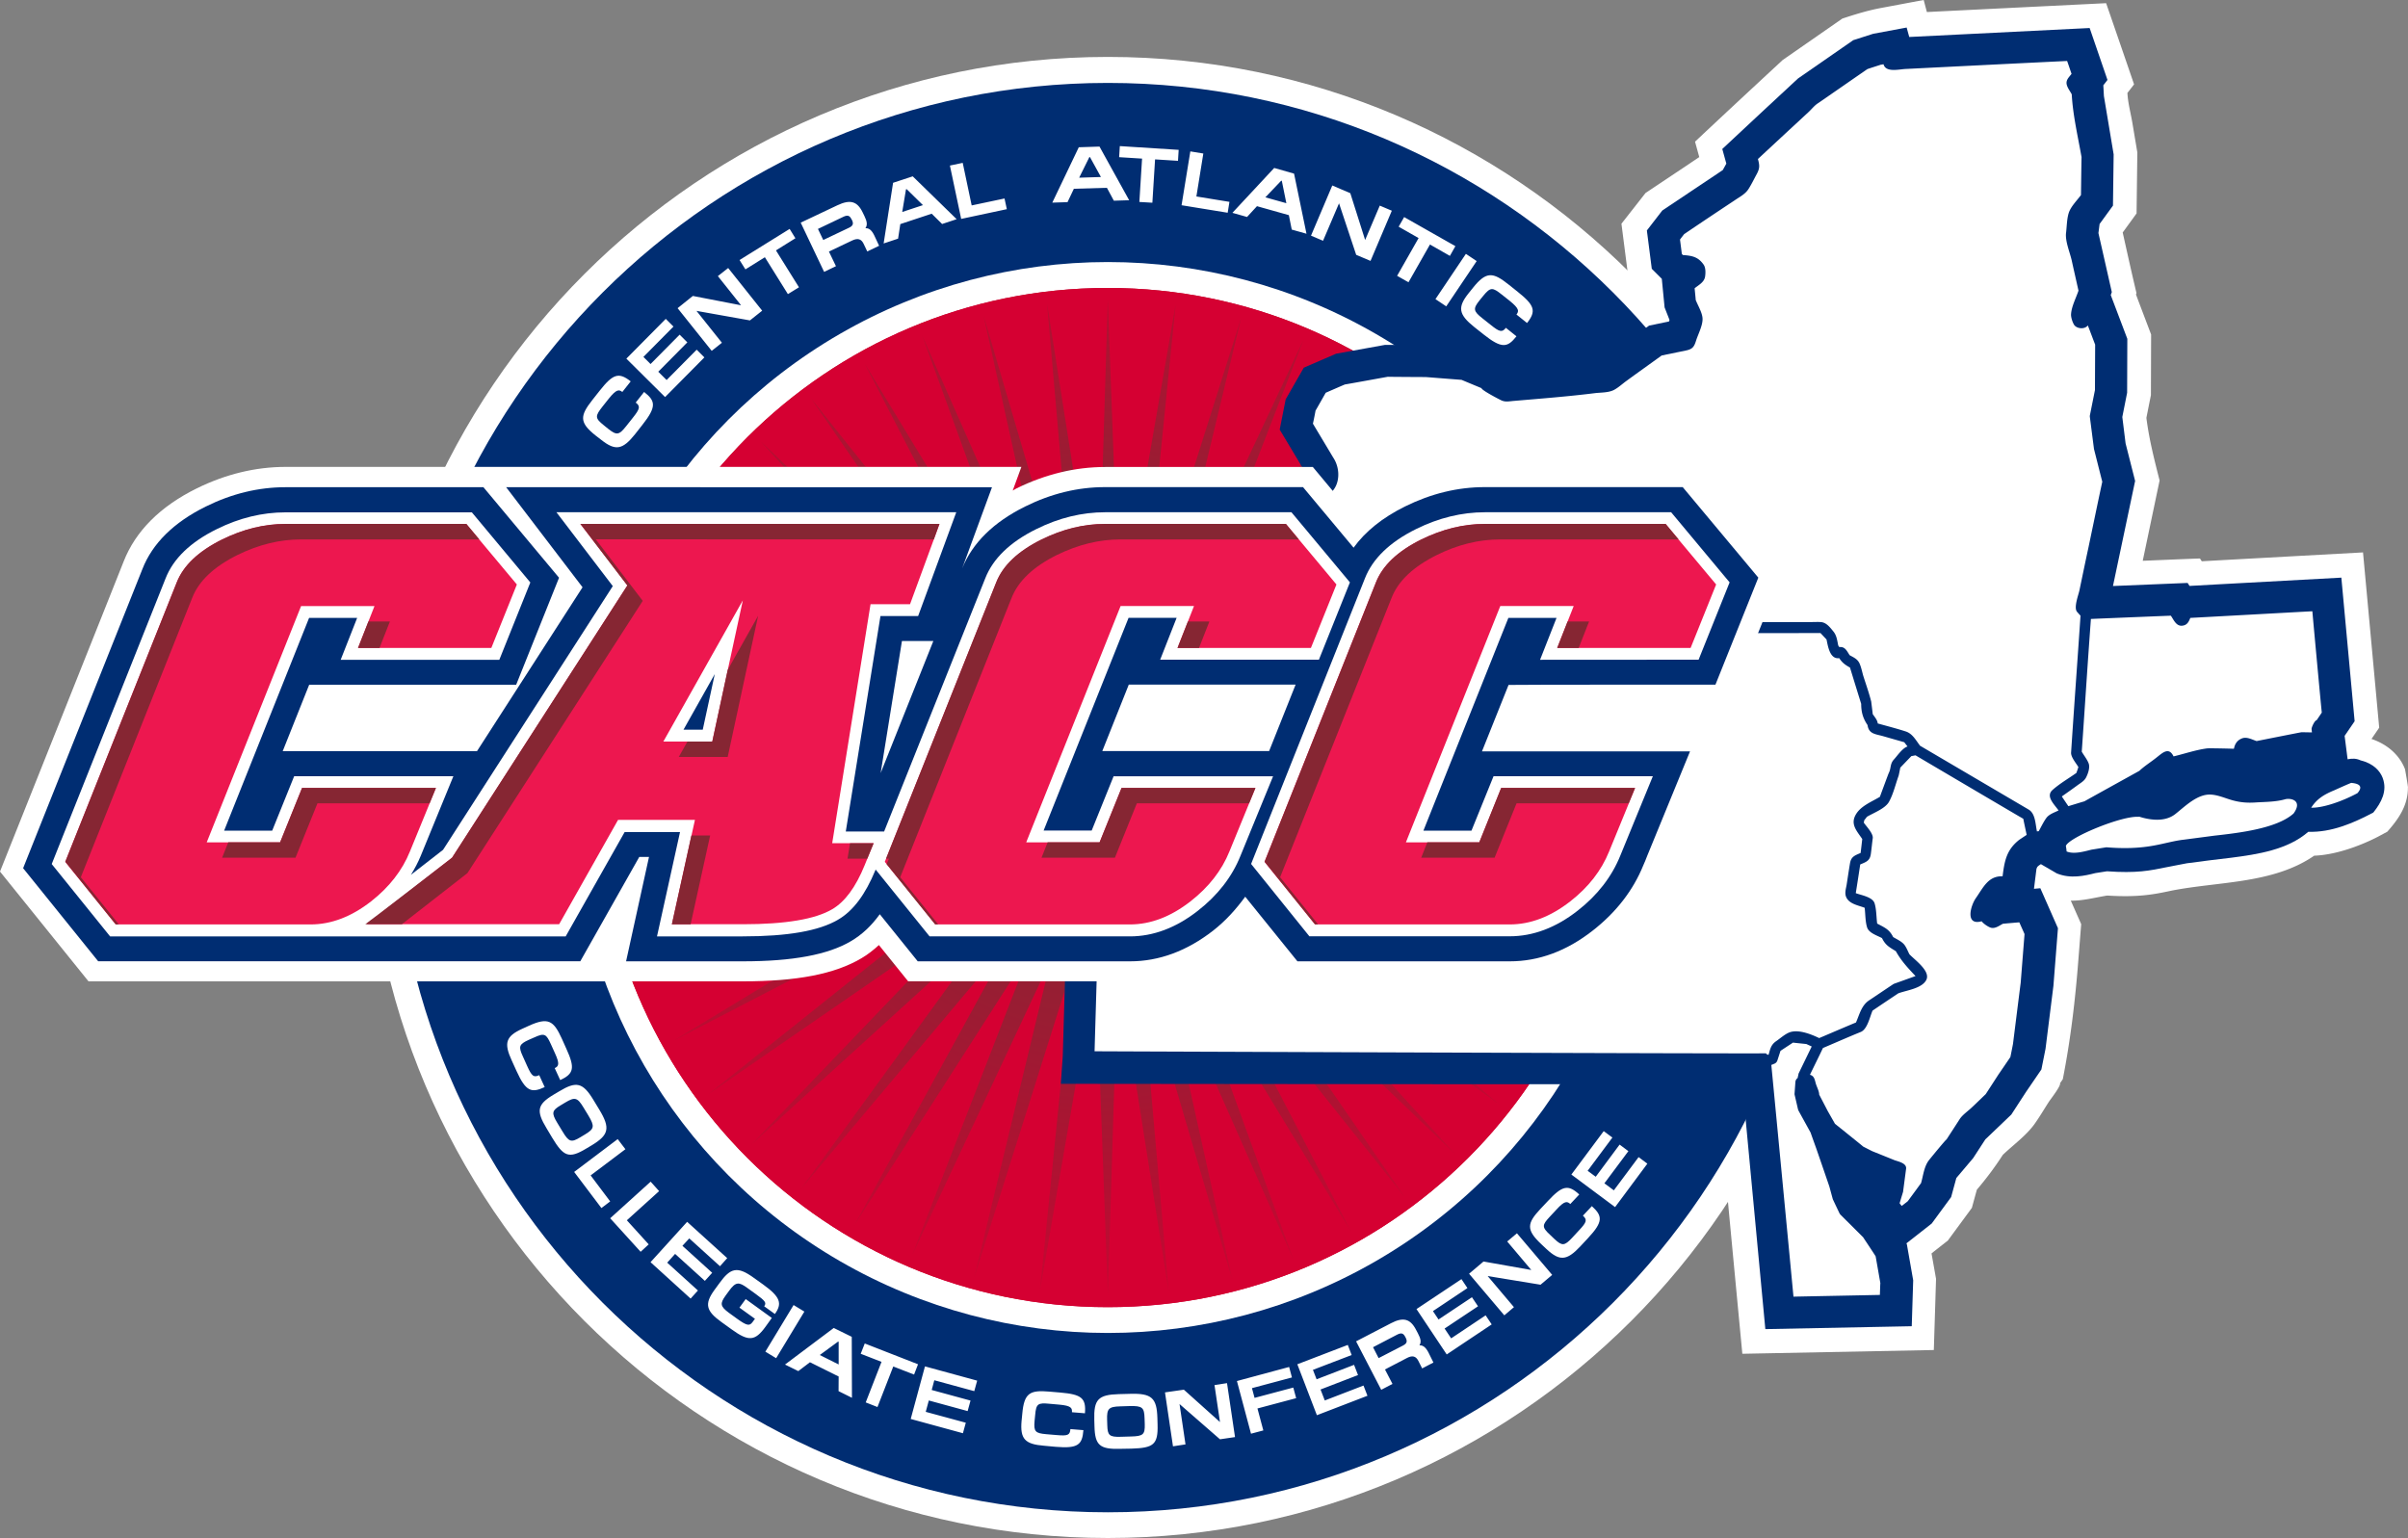
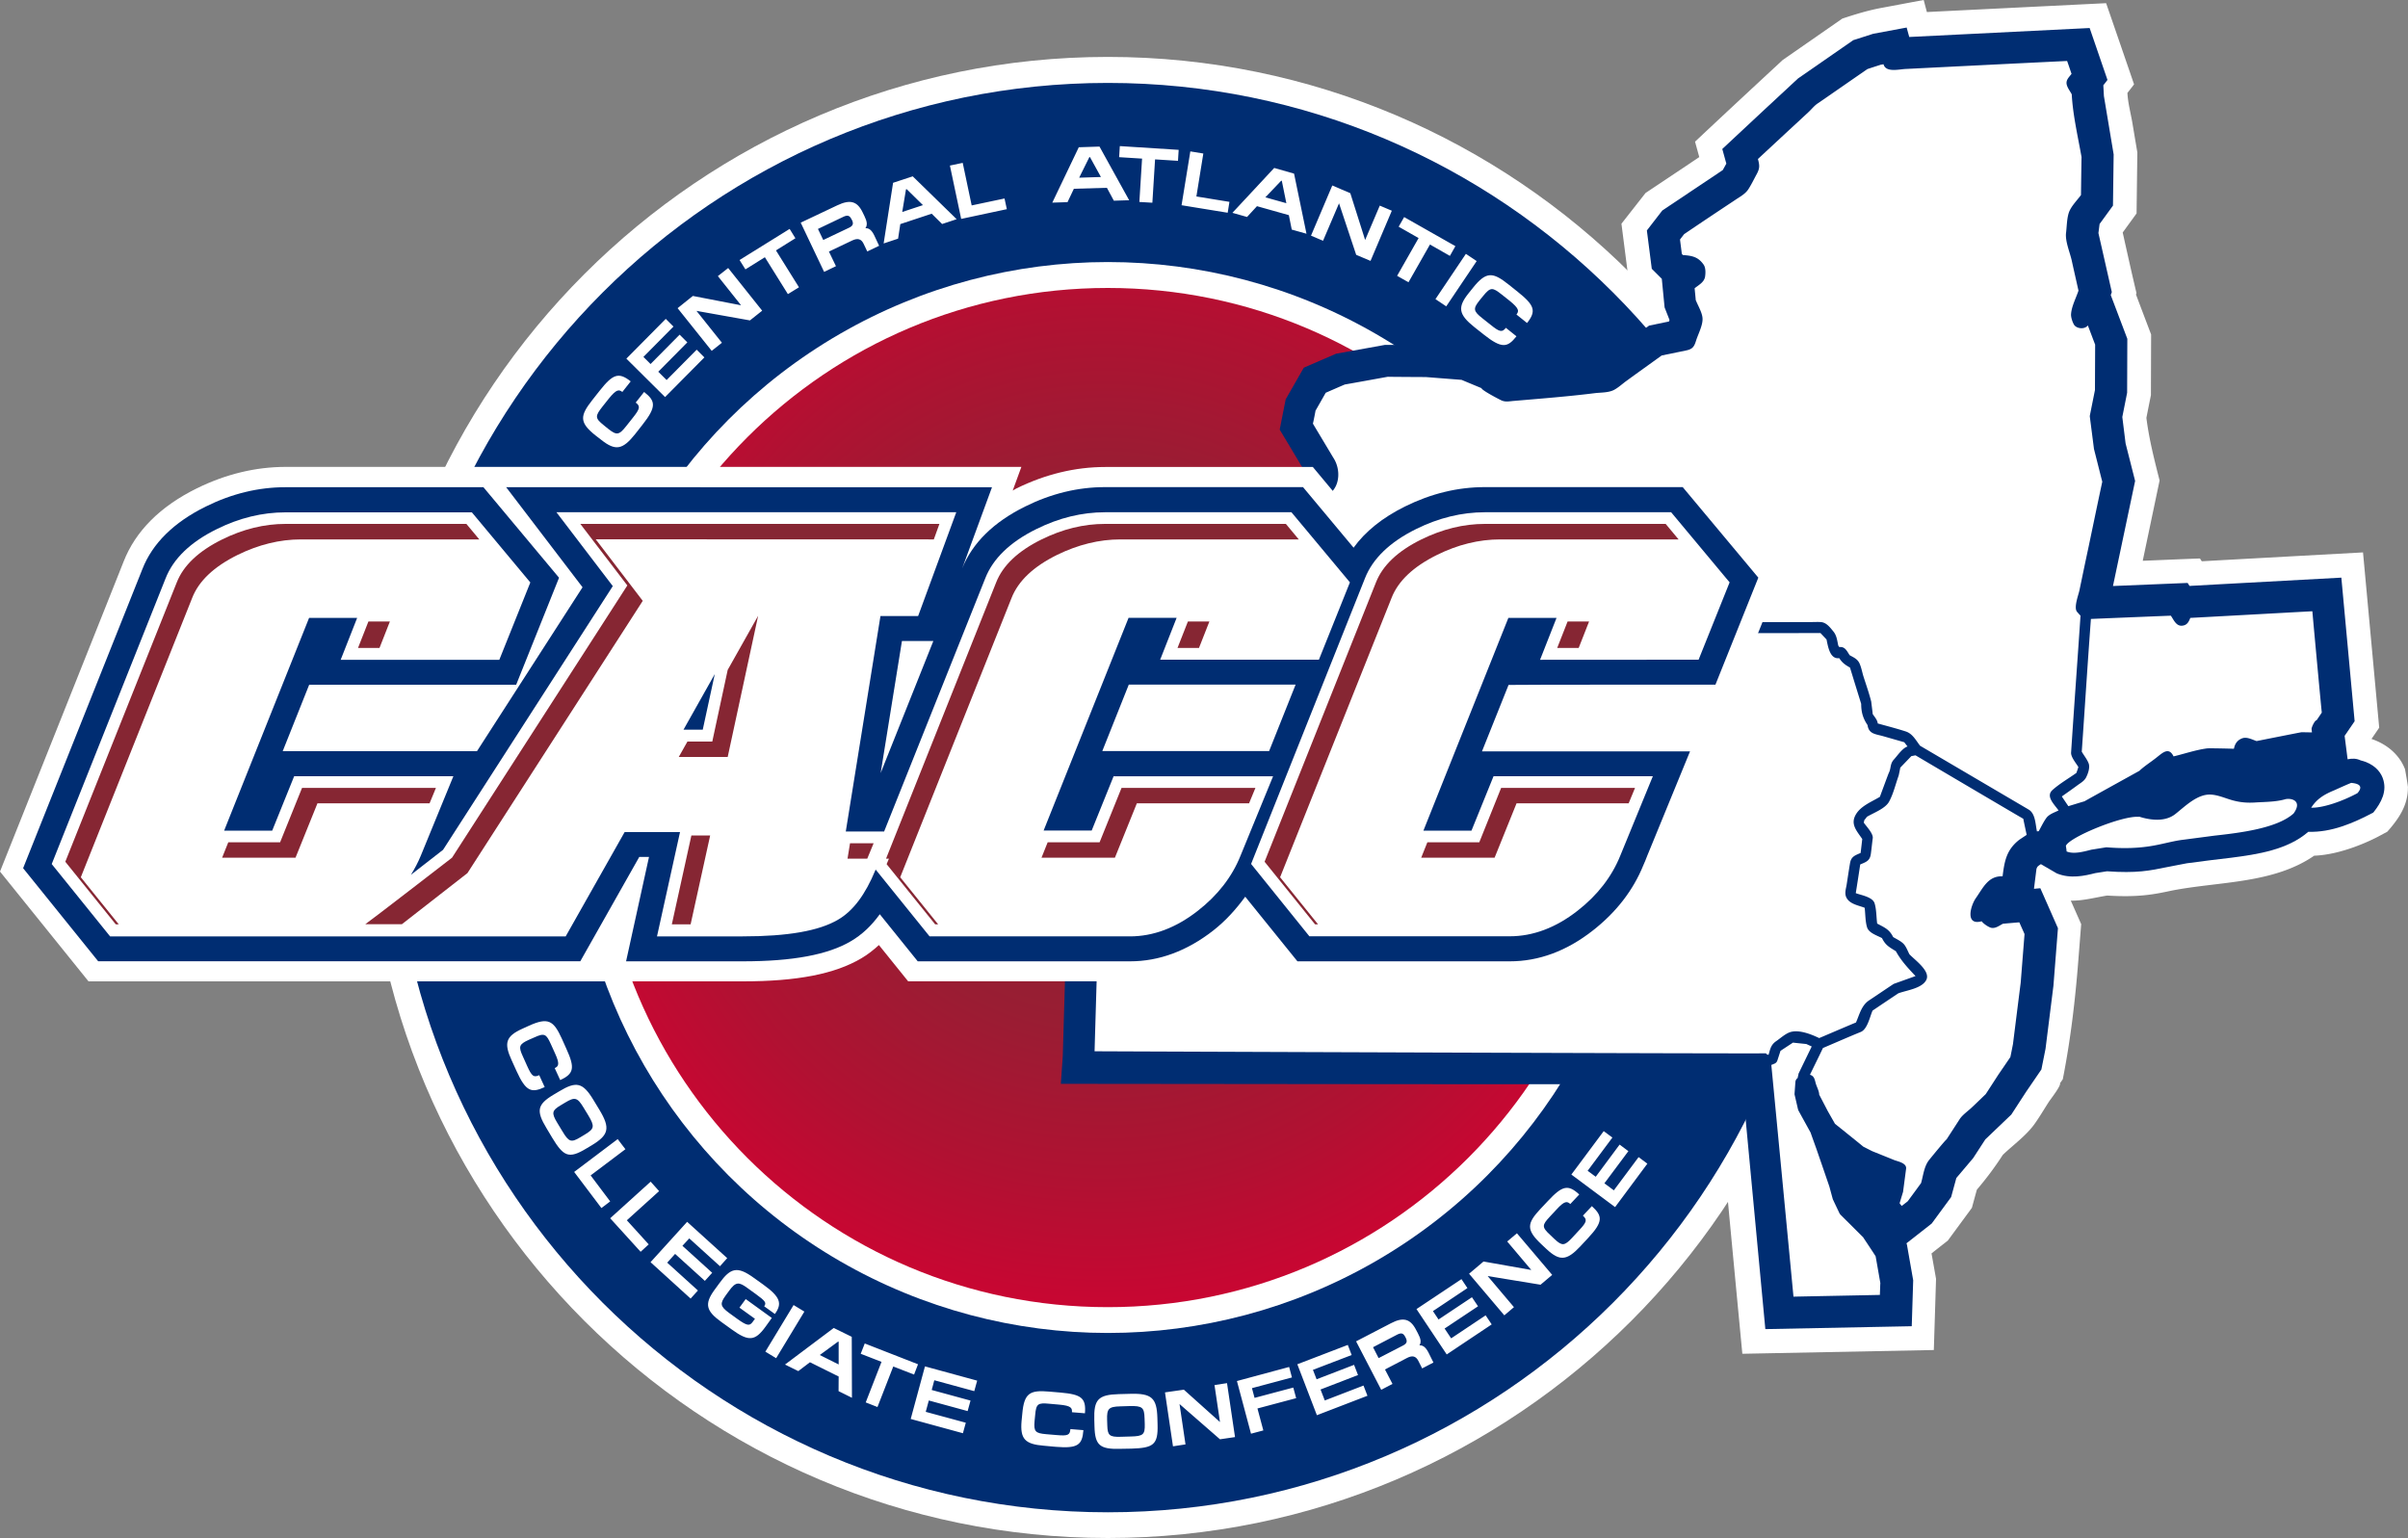
<svg xmlns="http://www.w3.org/2000/svg" width="250" height="159.71">
  <rect width="100%" height="100%" fill="#808080" stroke="none" />
  <path fill="#FFF" d="M249.69 79.87c-.57-1.48-1.84-2.59-3.48-3.14.12-.17.8-1.17.8-1.17l-1.68-18.2s-13.36.73-16.74.92c-.07-.11-.19-.29-.19-.29-1.98.07-3.96.16-5.94.24.67-3.18 1.75-8.34 1.75-8.34-.55-2.17-1.09-4.27-1.37-6.5.11-.57.47-2.36.47-2.36l.02-6.3s-1.15-3.02-1.57-4.15c.02-.05.05-.15.05-.15-.5-2.09-.96-4.19-1.43-6.29.41-.56 1.44-1.98 1.44-1.98l.08-6.33c-.17-1.02-.34-2.02-.51-3.04s-.47-2.1-.52-3.14c.2-.25.69-.89.69-.89-.96-2.81-1.93-5.62-2.9-8.43 0 0-15.42.76-18.61.92-.16-.61-.33-1.25-.33-1.25-1.47.27-2.93.55-4.39.82-1.4.26-2.7.66-4.06 1.11l-6.19 4.3c-3.04 2.82-6.08 5.64-9.1 8.48 0 0 .43 1.57.44 1.6-1.44.97-5.58 3.73-5.58 3.73l-2.5 3.19.75 5.85 1.01 1.01c.06.58.09.89.13 1.38-.03.01-.1.02-.1.02s-4.09 2.94-4.92 3.54l-2.03.25h.09c-.5.03-1.85.16-5.76.5-.45-.28-1.1-.68-1.1-.68l-3.33-1.38c-3.21-.25-6.35-.39-9.57-.4l-5.6 1.02-4.39 1.9-2.48 4.37-.89 4.48s1.28 2.13 2.02 3.37l-1.21 1.89c-.1.07-.41.28-.61.42v-.17c-1.43.92-2.86 1.84-4.3 2.76-1.04.66-2.08 1.35-3.14 1.99-.89.54-1.88.92-2.81 1.36l-2.93-.58s-1.94 3.08-2.38 3.77c-.55.32-1.54.9-1.69.99-.36.14-4.26 1.61-4.26 1.61-.13 6.7-.25 13.4-.39 20.1a1397 1397 0 01-.37 15.82c-.11 3.72-.23 7.44-.33 11.16-.05 0-.36 5.1-.39 5.47 3.81 0 7.63.01 11.44.01 6.53.01 13.08.02 19.61.02 2.75 0 5.51.01 8.26.01 5.99 0 11.99.01 17.98.01h12.43c.48 0 .95 0 1.43-.01.07.67.18 1.92.33 3.5h-4.34s3 2.58 4.71 4.06c.11 1.25-.77 2.74.18 2.07.51 5.46 1.5 15.85 1.5 15.85l19.88-.39.23-7.39s-.27-1.53-.47-2.64c.7-.56 1.69-1.33 1.69-1.33l2.5-3.4s.36-1.32.52-1.89c1-1.18 1.85-2.31 2.69-3.61 1.06-1.02 2.39-1.97 3.26-3.16.54-.75 1.02-1.57 1.52-2.35.14-.22 1.29-1.68 1.16-1.93l.29-.42c.81-4.11 1.3-8.26 1.62-12.44.1-1.22.19-2.43.29-3.66 0 0-.67-1.52-1.08-2.44 1.29.02 2.52-.33 3.78-.53 3.2.2 4.82-.11 6.63-.5 4.93-.98 10.58-.69 14.86-3.64 2.84-.1 5.89-1.57 6.79-2.06l.8-.43c1.17-1.32 2.14-2.71 2.14-4.56.05-.01-.3-1.92-.3-1.93z" />
  <path fill="#FFF" d="M115.02 5.91c-42.41 0-76.9 34.5-76.9 76.9s34.5 76.89 76.9 76.89 76.89-34.5 76.89-76.89c0-42.4-34.49-76.9-76.89-76.9z" />
  <path fill="#002D72" d="M115.02 8.61c-40.92 0-74.21 33.29-74.21 74.21s33.29 74.21 74.21 74.21c40.91 0 74.2-33.29 74.2-74.21 0-40.93-33.29-74.21-74.2-74.21z" />
  <circle fill="#FFF" cx="115.02" cy="82.81" r="55.6" />
  <radialGradient id="a" cx="114.659" cy="310.123" r="64.477" gradientTransform="translate(0 -232.453)" gradientUnits="userSpaceOnUse">
    <stop offset="0" stop-color="#862633" />
    <stop offset=".205" stop-color="#8b2433" />
    <stop offset=".446" stop-color="#991d33" />
    <stop offset=".704" stop-color="#b11132" />
    <stop offset=".973" stop-color="#d10232" />
    <stop offset="1" stop-color="#d50032" />
  </radialGradient>
  <path fill="url(#a)" d="M167.93 82.81c0 29.22-23.69 52.92-52.92 52.92S62.1 112.04 62.1 82.81 85.79 29.9 115.01 29.9c29.24 0 52.92 23.69 52.92 52.91z" />
-   <path fill="#D50032" d="M167.93 82.81c0 29.22-23.69 52.92-52.92 52.92S62.1 112.04 62.1 82.81 85.79 29.9 115.01 29.9c29.24 0 52.92 23.69 52.92 52.91zm-35.16-1.03l33.54-5.28-33.83 2.97 32.58-9.57-33.15 7.36 31.06-13.71-31.91 11.61 29.04-17.61-30.15 15.62 26.54-21.19-27.96 19.28 23.5-24.51-25.12 22.85 19.98-27.47-21.86 25.99 16.33-29.77-18.31 28.59 12.28-31.66-14.42 30.75L128.86 33l-10.22 32.39 3.42-33.79-5.8 33.46-1.25-33.95-1.03 33.93-5.28-33.54 2.97 33.83-9.56-32.57 7.36 33.15-13.72-31.05 11.61 31.91-17.6-29.04 15.62 30.16-21.19-26.54 19.28 27.96-24.51-23.5 22.86 25.11-27.47-19.99 25.99 21.86-29.77-16.33 28.59 18.32L67.5 62.49l30.74 14.42-33.01-7.96 32.38 10.22-33.79-3.42 33.46 5.8-33.94 1.25 33.93 1.03-33.54 5.28 33.83-2.98-32.58 9.58 33.15-7.36-31.06 13.71 31.91-11.61-29.04 17.6 30.15-15.62-26.54 21.18 27.96-19.28-23.5 24.51L103.12 96l-19.98 27.47L105 97.49l-16.33 29.78 18.31-28.59-12.28 31.66 14.42-30.75-7.96 33.01 10.22-32.39-3.41 33.79 5.8-33.46 1.25 33.95 1.03-33.93 5.28 33.54-2.97-33.82 9.57 32.59-7.36-33.15 13.71 31.06-11.61-31.91 17.61 29.04-15.62-30.15 21.18 26.54-19.28-27.96 24.51 23.5-22.86-25.11 27.47 19.98-25.99-21.86 29.77 16.33-28.59-18.31 31.66 12.28-30.74-14.42 33.01 7.96-32.39-10.22 33.79 3.42-33.46-5.8 33.95-1.25-33.92-1.06z" />
  <path fill="#FFF" d="M62.43 45.68l-.57-.44c-1.74-1.37-1.66-2.06-.36-3.71l.75-.95c1.38-1.75 1.98-1.97 3.23-.98l-.87 1.1c-.35-.27-.61-.3-1.42.71l-.65.82c-.75.96-.8 1.18.15 1.93l.48.39c.87.68 1.11.62 1.84-.3l.69-.87c.75-.94.8-1.2.3-1.58l.87-1.1c1.19.93 1.32 1.52-.18 3.42l-.77.98c-1.28 1.6-2.02 1.74-3.49.58zm6.69-12.57l.8.8-3.12 3.15.74.74 3.02-3.05.8.8-3.02 3.05.87.86 3.12-3.15.8.8-4.08 4.12-4.02-3.99 4.09-4.13zm2.81-2.38l5.01.97-2.41-3.03 1.07-.84 3.53 4.43-1.27 1.01-5.55-.99 2.64 3.31-1.06.84L70.35 32l1.58-1.27zm10.65-5.99L80.56 26l2.39 3.83-1.15.71-2.39-3.83-2.02 1.26-.61-.97 5.2-3.23.6.97zm8.69.78l-1.23.59-.38-.8c-.24-.5-.61-.61-1.18-.34l-2.42 1.15.73 1.52-1.23.59-2.43-5.11 3.8-1.8c1.33-.63 2.07-.44 2.64.75l.17.35c.28.58.34.93.11 1.28.33-.03.63.15.92.75l.5 1.07zm-2.87-2.76c-.19-.39-.41-.46-.86-.24l-2.62 1.25.55 1.15 2.65-1.26c.43-.2.52-.41.34-.8l-.06-.1zm6.36-4.45l4.56 4.45-1.51.5-1.08-1.07-3.26 1.08-.23 1.51-1.5.5.98-6.3 2.04-.67zm-.7 1.35l-.39 2.35 2.15-.71-1.69-1.66-.07.02zm5.89-2.75l.93 4.42 3.41-.72.24 1.11-4.74 1.01-1.17-5.54 1.33-.28zm14.2-1.69l3.08 5.57-1.59.05-.72-1.34-3.43.1-.66 1.39-1.58.05 2.75-5.75 2.15-.07zm-1.05 1.09l-1.06 2.14 2.26-.07-1.14-2.07h-.06zm9.2.39l-2.38-.15-.28 4.5-1.35-.08.28-4.5-2.38-.15.07-1.15 6.11.39-.07 1.14zm2.63-.76l-.72 4.46 3.43.56-.18 1.13-4.79-.78.91-5.59 1.35.22zm9.42 2.09l1.29 6.24-1.53-.43-.3-1.5-3.31-.93-1.03 1.12-1.52-.43 4.34-4.66 2.06.59zm-1.33.73l-1.65 1.73 2.18.61-.47-2.32-.06-.02zm7.17 1.3l1.54 4.86 1.52-3.57 1.25.53-2.21 5.21-1.49-.63-1.78-5.35-1.66 3.89-1.25-.53 2.21-5.21 1.87.8zm10.34 6.51l-2.07-1.18-2.23 3.92-1.18-.67 2.23-3.92-2.07-1.18.57-1 5.32 3.02-.57 1.01zm1.66-.21l1.12.75-3.16 4.7-1.12-.75 3.16-4.7zm.28 4.09l.45-.56c1.38-1.73 2.07-1.65 3.71-.34l.94.75c1.74 1.39 1.96 1.99.97 3.24l-1.1-.88c.27-.35.3-.61-.7-1.42l-.82-.65c-.96-.76-1.17-.8-1.93.13l-.39.48c-.69.86-.63 1.11.29 1.84l.87.69c.93.75 1.19.81 1.58.31l1.1.88c-.93 1.18-1.52 1.31-3.42-.2l-.97-.77c-1.62-1.3-1.75-2.04-.58-3.5zM54.23 106.82l.66-.3c2.02-.92 2.58-.55 3.43 1.31l.48 1.07c.89 1.96.81 2.59-.64 3.25l-.57-1.24c.4-.19.55-.41.03-1.54l-.42-.93c-.49-1.08-.66-1.21-1.75-.71l-.57.25c-1 .46-1.07.69-.59 1.73l.44.98c.48 1.06.67 1.22 1.25.95l.57 1.24c-1.37.63-1.95.48-2.92-1.66l-.5-1.1c-.84-1.82-.62-2.52 1.1-3.3zm2.51 10.33c-1.09-1.8-.97-2.46.71-3.47l.59-.35c1.8-1.09 2.47-.94 3.58.9l.6.99c1.17 1.93.98 2.63-.78 3.7l-.59.35c-1.79 1.08-2.34.82-3.52-1.13l-.59-.99zm3.84-2.15c-.64-1.07-.92-1.1-1.89-.52l-.5.3c-.87.52-.96.78-.34 1.8l.54.89c.66 1.11.91 1.19 1.84.63l.5-.3c.98-.59 1.03-.84.35-1.98l-.5-.82zm4.35 4.33l-3.61 2.72 2.03 2.7-.91.69-2.83-3.75 4.52-3.41.8 1.05zm3.5 4.35l-3.35 3.03 2.27 2.5-.84.77-3.16-3.48 4.2-3.8.88.98zm7.07 6.96l-.75.84-3.19-2.89-.71.77 3.09 2.8-.76.84-3.09-2.8-.82.91 3.19 2.89-.76.84-4.16-3.78 3.8-4.19 4.16 3.77zm2.11 3.11c-.9-.66-1.22-.68-1.93.3l-.35.48c-.59.82-.57 1.11.35 1.79l.87.63c1 .72 1.27.75 1.58.33l.25-.34-1.61-1.16.65-.89 2.71 1.96-.66.92c-1.08 1.49-1.75 1.54-3.48.29l-1.11-.8c-1.58-1.14-1.76-1.86-.71-3.31l.52-.71c1.16-1.61 1.87-1.78 3.55-.57l.98.7c1.81 1.3 2.01 1.98 1.23 3.07l-1.11-.8c.25-.36.14-.54-.87-1.27l-.86-.62zm4.78 1.76l1.12.68-2.93 4.84-1.12-.68 2.93-4.84zm6.04 3.3l.02 6.33-1.39-.69.01-1.52-2.98-1.48-1.21.92-1.38-.68 5.06-3.8 1.87.92zm-1.41.49l-1.91 1.4 1.96.98v-2.35l-.05-.03zm7.88 3.43l-2.16-.84-1.64 4.21-1.22-.48 1.64-4.21-2.16-.84.42-1.07 5.53 2.16-.41 1.07zm6.55.63l-.3 1.09-4.15-1.13-.27 1.01 4.03 1.1-.3 1.09-4.03-1.1-.32 1.18 4.16 1.13-.3 1.09-5.42-1.48 1.48-5.46 5.42 1.48zm4.61 4.19l.07-.71c.19-2.21.79-2.52 2.83-2.34l1.16.1c2.15.19 2.65.57 2.52 2.15l-1.35-.11c.03-.44-.08-.68-1.33-.79l-1.01-.09c-1.18-.11-1.38-.02-1.48 1.18l-.06.61c-.1 1.1.08 1.27 1.21 1.37l1.07.09c1.16.1 1.39.02 1.44-.62l1.35.11c-.12 1.5-.53 1.93-2.88 1.73l-1.2-.11c-1.99-.16-2.5-.7-2.34-2.57zm10.24 2.89c-2.11.06-2.62-.37-2.67-2.32l-.02-.68c-.06-2.11.39-2.62 2.55-2.68l1.16-.03c2.26-.07 2.78.44 2.84 2.5l.02.69c.06 2.09-.43 2.43-2.71 2.5l-1.17.02zm.02-4.41c-1.24.03-1.41.26-1.38 1.39l.02.59c.03 1.01.2 1.22 1.4 1.18l1.04-.03c1.29-.03 1.48-.2 1.45-1.29l-.02-.59c-.03-1.14-.23-1.31-1.55-1.28l-.96.03zm6.59-1.73l3.75 3.36-.57-3.84 1.3-.2.83 5.6-1.56.23-4.2-3.66.62 4.19-1.3.2-.83-5.6 1.96-.28zm10.93-2.36l.29 1.09-4.15 1.11.27 1.01 4.02-1.07.3 1.1-4.02 1.07.61 2.28-1.28.34-1.46-5.47 5.42-1.46zm6.09-2.29l.4 1.05-4.02 1.54.38.98 3.89-1.5.41 1.06-3.89 1.5.44 1.14 4.02-1.55.41 1.06-5.25 2.02-2.03-5.29 5.24-2.01zm8.89 1.83l-1.17.61-.4-.79c-.25-.49-.62-.58-1.16-.3l-2.3 1.2.78 1.5-1.17.61-2.61-5.03 3.62-1.88c1.26-.66 2.01-.48 2.61.69l.18.34c.3.57.38.91.17 1.27.32-.03.62.14.93.73l.52 1.05zm-2.93-2.67c-.2-.39-.42-.44-.85-.22l-2.49 1.3.58 1.13 2.52-1.3c.41-.21.48-.42.3-.8l-.06-.11zm5.84-5.99l.62.93-3.58 2.39.58.87 3.47-2.31.63.94-3.47 2.31.68 1.02 3.58-2.39.63.94-4.67 3.12-3.14-4.71 4.67-3.11zm2.29-1.83l4.96.88-2.5-2.96 1.01-.85 3.66 4.32-1.21 1.02-5.49-.9 2.73 3.23-1 .85-3.66-4.32 1.5-1.27zm6.53-1.3l-.52-.49c-1.61-1.51-1.5-2.17-.11-3.66l.8-.85c1.47-1.57 2.08-1.74 3.24-.66l-.93.99c-.33-.3-.59-.35-1.43.57l-.69.74c-.81.87-.86 1.08.02 1.89l.45.43c.8.75 1.05.72 1.83-.11l.73-.79c.8-.85.87-1.09.4-1.52l.93-.99c1.11 1.02 1.2 1.61-.41 3.33l-.82.88c-1.38 1.46-2.12 1.52-3.49.24zm5.95-12.24l.9.67-2.57 3.45.84.62 2.48-3.34.91.68-2.49 3.34.98.73 2.57-3.45.91.68-3.35 4.51-4.54-3.38 3.36-4.51z" />
  <path fill="#002D72" d="M247.37 80.77c-.26-.68-.91-1.48-2.3-1.82-.43-.2-.84-.21-1.34-.11-.11-.83-.29-2.25-.31-2.43.19-.28 1.04-1.52 1.04-1.52l-1.38-14.91c-4.35.24-8.71.48-13.05.71l-2.71.15-.2-.31-7.75.32c.75-3.57 2.3-10.91 2.3-10.91s-.92-3.6-.99-3.9c-.03-.26-.26-2.11-.34-2.74.12-.61.5-2.52.5-2.52l.02-5.6-1.72-4.54c.05-.16.11-.31.11-.31s-1.21-5.33-1.39-6.13c.04-.33.07-.52.12-.94.38-.52 1.39-1.91 1.39-1.91l.07-5.32-1.01-6.05-.06-1.1-.01-.01c.22-.28.44-.57.44-.57l-1.85-5.39s-15.28.75-18.73.93l-.27-.98c-1.16.21-2.32.43-3.48.65l-2.06.66-5.74 3.98c-2.62 2.43-5.25 4.87-7.86 7.32 0 0 .38 1.37.42 1.52-.18.33-.22.41-.37.67-.25.17-6.28 4.2-6.28 4.2l-1.6 2.07.51 3.98 1.04 1.04c.04.44.29 2.97.29 2.97s.32.83.51 1.3c-.02.07-.02.08-.05.16-.75.16-2.07.43-2.07.43s-4.1 2.95-5 3.6c-.88.11-2.66.34-2.66.34-.08.08-.56.05-.66.06-.6.05-1.2.11-1.8.16-1.38.12-2.75.25-4.12.36l-1.63-1.01-2.77-1.15-4.38-.34-4.39-.02-5.09.92-3.35 1.45-1.88 3.29-.62 3.14s2.35 3.93 2.62 4.37l-.89.4s-1.34 2.09-1.73 2.71c-.53.37-3.16 2.17-4.88 3.35 0-.21-.01-.34-.01-.34l-4.03 2.57-1.45.68.01.24c-.42.26-.89.57-1.31.84-.09-.02-2.75-.54-2.75-.54l-1.79 2.84c-.71.42-2.11 1.24-2.39 1.4-.3.11-2.88 1.09-2.88 1.09l-.53 27.94-.51 17.48-.2 2.9s70.74.09 70.75.02l2.39 25.45 15.2-.3.15-4.77-.66-3.76-.05-.07 2.63-2.06 2.02-2.75s.38-1.37.54-1.98c.52-.61 1.75-2.07 1.75-2.07l1.26-1.94c.39-.37 2.7-2.58 2.7-2.58l1.52-2.34 1.6-2.34.43-2.15.82-6.54.47-5.98-1.83-4.15s-.37.03-.66.06c.02-.11.19-1.53.26-2.08.04-.09.05-.1.09-.2.08-.07.12-.11.17-.15.02-.02.1-.07.2-.13l1.65.96c1.43.59 2.89.25 4-.03.11-.02.91-.15 1.21-.19 3.07.22 4.43-.06 6.27-.44-.02.01 1.72-.34 2.02-.39 1.54-.22 3.09-.39 4.63-.58 2.71-.35 5.84-.82 7.98-2.69 2.39.08 4.68-.9 6.75-2 .82-1.02 1.49-2.24.97-3.6z" />
  <path fill="#FFF" d="M239.95 83.87c.59-.93 1.37-1.39 2.42-1.82.02-.01 1.74-.79 1.76-.76-.02.03 1.55.02.62 1.07-1.58.85-3.57 1.54-4.8 1.51zm-17.89.92c1.22.39 2.72.57 3.78-.26 1.03-.81 2.32-2.13 3.74-2.02.85.06 1.66.48 2.48.66.67.16 1.34.2 2.02.16 1.06-.07 2.19-.05 3.21-.35.64-.13 1.77.19.83 1.49-1.73 1.55-5.59 2.01-8.21 2.3l-3.2.42c-.97.11-1.93.39-2.89.57-1.71.34-3.39.36-5.13.22-.03 0-1.57.25-1.57.25-.88.23-1.86.48-2.57.18.02 0-.06-.53-.07-.58.34-.89 5.87-3.17 7.57-3.01.03-.02.02-.03.01-.03zm-28.63 43.68l-2.34-2.33a.828.828 0 01-.11-.15s-.66-1.38-.7-1.48c0 0-.35-1.28-.35-1.29s-1.38-4.02-1.38-4.01c0 0-.57-1.58-.57-1.6l-1.25-2.27c-.02-.04-.04-.09-.06-.15l-.34-1.47c-.01-.04-.02-.08-.02-.12 0-.02.09-1.27.09-1.27.02-.16.1-.3.23-.39.02-.09.04-.18.05-.25l.01-.02c.02-.07.02-.11.02-.11.01-.05.02-.09.04-.13l1.34-2.76v-.01c-.27-.12-.48-.22-.55-.25-.14-.02-1.1-.11-1.39-.15-.24.16-1.07.7-1.3.86-.08.26-.32.99-.32.99-.05.16-.16.28-.31.34 0 0-.19.08-.32.13.07.7 2.21 23.09 2.3 24.06.87-.02 8.08-.16 8.97-.18.02-.52.04-1.22.05-1.22 0-.01-.45-2.57-.49-2.79-.16-.27-1.3-1.97-1.3-1.98zm-9.01-20.37c.4-.28.86-.69 1.31-.88.93-.39 2.3.17 3.14.57.06-.02 2.61-1.12 3.82-1.62.38-.87.57-1.78 1.38-2.31.83-.55 1.65-1.11 2.48-1.66a.45.45 0 01.12-.06s1.71-.61 2.2-.79c-.8-.85-1.48-1.57-2.04-2.58-.69-.43-1.08-.62-1.44-1.36-.5-.27-1.34-.52-1.54-1.09-.2-.61-.18-1.42-.26-2.06-.65-.25-1.55-.38-1.89-1.05-.22-.43-.06-.89.02-1.35.11-.72.22-1.45.34-2.17.11-.71.44-.84 1.11-1.12.05-.39.14-1.19.17-1.45-.59-.87-1.29-1.57-.62-2.62.53-.84 1.62-1.26 2.45-1.76.17-.46.92-2.5.93-2.49.25-.5.11-.93.52-1.38.37-.4.88-1.18 1.42-1.36-.17-.22-.28-.36-.34-.44l-2.2-.63c-.78-.22-1.49-.22-1.61-1.15-.47-.69-.66-1.34-.66-2.2 0 0-1.05-3.39-1.16-3.77-.51-.29-.8-.49-1.12-.98-.98.14-1.17-1.25-1.32-1.94-.13-.14-.44-.47-.63-.67-2.21.01-4.41.01-6.62.01-5.17.01-10.34.02-15.51.02l-18.49.03c-5.25.01-10.5.02-15.76.02-1.7 0-3.39.01-5.08.01-.69 0-1.49.12-2.17 0-.45-.07-.57-.31-.59-.75 0-1.32-.03-2.64-.05-3.96-.97.61-1.92 1.29-2.92 1.85-.75.43-1.4.53-1.81-.34-.3.49-.58 1.14-1.01 1.54-.25.23-.59.38-.88.55-.82.48-1.62 1.02-2.48 1.44 0 0-.61.23-1 .38-.12 6.57-.25 13.15-.38 19.72-.08 4.43-.2 8.86-.33 13.29-.09 3.21-.19 6.42-.28 9.62 1.05.01 69.76.27 69.7.21 0 0 .14.2.28.14.17-.61.25-1.04.8-1.41zm23.49-17.11c.2-1.61.41-2.75 1.73-3.79 0 0 .45-.3.77-.51-.11-.51-.3-1.4-.35-1.67-.12-.07-.25-.15-.38-.22-1.83-1.07-9.56-5.63-10.81-6.37-.16.03-.29.06-.43.08-.19.2-.98 1.02-1.15 1.2-.05.26-.15.76-.17.83-.32.88-.55 1.9-1 2.71-.39.71-1.6 1.15-2.29 1.56-.07.09-.19.25-.28.36-.02.08-.02.13-.05.25.25.37 1 1.13.93 1.62-.07.52-.12 1.05-.19 1.57-.09.75-.43.87-1.11 1.15-.07.48-.4 2.62-.46 2.96.01.02.01.02.02.03.57.21 1.72.39 1.93 1.04.2.65.18 1.44.27 2.11.8.43 1.25.59 1.66 1.4.36.22.84.43 1.12.75.25.29.39.7.57 1.04.59.62 2.21 1.75 1.75 2.66-.45.89-2.03 1.07-2.9 1.39-.11.07-2.44 1.63-2.68 1.8-.28.64-.52 1.88-1.19 2.2-1.33.54-2.64 1.12-3.96 1.68-.44.93-.9 1.85-1.35 2.78.47.12.5.55.62.95.1.32.34.77.34 1.11l.89 1.71.75 1.32c.4.32 2.92 2.34 2.92 2.36.01.01.94.48.94.48s2.31.93 2.3.93c.4.15 1.32.31 1.22.92 0 0-.3 2.28-.31 2.37 0 0-.25.82-.36 1.19.08.11.11.14.22.28.3-.23.56-.44.62-.48.08-.11 1.29-1.75 1.39-1.9.23-.8.31-1.74.84-2.4.15-.19 1.76-2.16 1.8-2.12l1.34-2.07c.29-.48.91-.89 1.31-1.28.48-.45.94-.9 1.42-1.36.11-.16 1.31-2.02 1.31-2.02s1.14-1.66 1.25-1.83c.06-.27.27-1.35.27-1.35s.8-6.39.8-6.35l.4-5.07c-.07-.17-.36-.81-.54-1.22-.5.04-1.55.13-1.71.15-.38.2-.8.53-1.24.41-.28-.08-.76-.41-.94-.64 0 0-.02-.02-.02-.03-1.74.48-1.16-1.61-.6-2.41.78-1.12 1.29-2.31 2.77-2.26zm32.16-27.52c-.96.05-12.03.66-12.67.69-.17.43-.35.77-.86.81-.61.05-.86-.6-1.16-1.04-.55.02-7.45.3-8.3.34-.34 4.59-.63 9.19-.95 13.78.22.39.59.84.73 1.26.13.43-.09 1.06-.3 1.45-.2.36-.57.55-.89.79-.53.39-1.07.77-1.61 1.15.2.3.48.72.68 1.01.59-.18 1.66-.51 1.66-.5.02-.02 5.71-3.17 5.71-3.17.52-.49 1.16-.89 1.73-1.34.64-.49 1.31-1.21 1.82-.16 1.14-.27 2.32-.68 3.48-.83.29-.03 2.71.03 2.71.04 0 0 .06-.01.08-.01.09-.49.34-.88.84-1.07.49-.19 1.03.12 1.51.28.7-.14 4.57-.91 4.68-.92l1.07.02c-.02-.14-.04-.33-.04-.33-.03-.16.32-.93.52-.93 0 0 .39-.57.54-.8-.05-.35-.9-9.58-.98-10.52zm-26.98 18.56c.74-.66 1.66-1.19 2.48-1.77.06-.16.14-.39.21-.61-.22-.38-.76-1-.76-1.47.31-4.75.66-9.5.98-14.25-.15-.16-.35-.39-.35-.39-.39-.43.15-1.79.24-2.25.31-1.48.61-2.94.93-4.42.48-2.29.95-4.57 1.44-6.85-.15-.57-.84-3.33-.86-3.39l-.43-3.35c-.01-.06 0-.12.01-.18l.52-2.6.02-4.72c-.06-.14-.49-1.3-.76-1.99-.34.45-1.17.34-1.43-.07-.16-.26-.34-.8-.31-1.11.05-.79.52-1.68.77-2.43-.23-1.04-.47-2.08-.7-3.13-.19-.84-.66-1.92-.6-2.79.09-.67.08-1.43.27-2.09.2-.7.87-1.34 1.29-1.92.01-.78.05-3.93.06-3.93-.38-2.15-.9-4.35-1.02-6.53-.16-.3-.4-.61-.5-.93-.16-.52.18-.8.48-1.19-.11-.32-.31-.92-.46-1.34-5.59.27-11.17.55-16.76.83-.7.03-2.07.4-2.3-.49-.11.02-.25.05-.25.04-.01 0-1.28.41-1.42.46-.37.25-5.11 3.54-5.12 3.54-.36.22-.67.62-.98.91-.71.66-1.43 1.33-2.15 1.99-1.04.97-2.08 1.93-3.12 2.9.18.66.2.95-.11 1.54-.28.51-.53 1.04-.84 1.53-.34.57-.93.85-1.48 1.23-1.75 1.16-3.49 2.32-5.23 3.5-.07.09-.28.36-.43.56.04.31.16 1.24.19 1.5l.11.11c.93.07 1.58.17 2.16 1.01.22.33.2.88.14 1.26-.11.57-.66.84-1.08 1.18.03.37.11 1.1.11 1.21.23.61.75 1.41.71 2.07-.03.68-.45 1.48-.66 2.12-.21.69-.38.93-1.1 1.07l-2.48.51c-1.22.88-2.44 1.75-3.66 2.64-.42.3-.85.71-1.32.95-.56.28-1.34.25-1.94.32-2.81.35-5.64.57-8.46.81-.48.04-.87.14-1.31-.08-.25-.12-2.02-1.04-2.02-1.25-.01 0-1.93-.8-2.07-.86-.44-.03-3.71-.29-3.71-.29-.37 0-3.94-.02-3.94-.03-.01 0-4.34.79-4.46.8-.11.04-1.71.74-1.99.86-.15.26-.98 1.73-1.06 1.86-.02.14-.2 1.06-.27 1.35.44.74 2.11 3.52 2.1 3.51.48.71.67 1.69.43 2.56-.3 1.07-1.12 1.52-2.04 1.93-.52.8-.97 1.88-1.66 2.52-.57.52-1.33.91-1.95 1.34-1.71 1.17-3.38 2.46-5.15 3.53 0 0-1.75.82-2.25 1.05.02 1.42.06 2.84.06 4.25 2.43 0 4.85-.01 7.27-.01 5.4-.01 10.8-.02 16.21-.02l18.98-.03c5.11-.01 10.21-.02 15.32-.02 1.47 0 2.93-.01 4.39-.01.34 0 .67-.02 1 0 .58.03.95.52 1.31.96.36.43.4.92.52 1.48.03.04.06.08.11.16.59-.08.79.41 1.07.84.43.24.81.39 1.02.84.18.39.27.86.39 1.28.28.89.6 1.78.83 2.69 0 0 .14 1.1.16 1.31.2.3.48.6.52.97.97.27 1.95.52 2.91.83.7.23 1.04.9 1.48 1.48l11.21 6.59.01.01c.77.39.75 1.54.92 2.3.09-.02.11-.02.18-.02.25-.44.48-.94.78-1.36s.83-.57 1.28-.8c-.45-.64-1.36-1.46-.63-2.12z" />
  <path fill="#FFF" d="M179.53 73.21l5.45-13.6-9.28-11.12h-21.54c-3.12 0-6.22.75-9.21 2.22-1.71.84-3.16 1.83-4.35 2.94-1.63-1.96-4.3-5.16-4.3-5.16h-21.55c-3.12 0-6.21.75-9.21 2.22-.15.07-.25.16-.4.23.45-1.21.9-2.46.9-2.46H29.66c-3.12 0-6.21.75-9.21 2.22-3.81 1.88-6.38 4.44-7.62 7.62C12.85 58.3 0 90.5 0 90.5l9.19 11.4h67.93c5.63 0 9.54-.76 12.3-2.39.65-.38 1.25-.85 1.83-1.38 1 1.25 3.03 3.76 3.03 3.76h23.06c3.48 0 6.82-1.23 9.92-3.64.74-.57 1.39-1.2 2.02-1.84 1.68 2.08 4.41 5.48 4.41 5.48h23.06c3.48 0 6.83-1.23 9.92-3.64 2.73-2.13 4.71-4.71 5.89-7.65 0 .01 2.69-6.57 2.69-6.57l3.34-8.17h-21.63c.33-.81 1.07-2.68 1.07-2.69.35.04 21.5.04 21.5.04z" />
  <path fill="#002D72" d="M178.1 71.09l4.45-11.11-7.85-9.4h-20.55c-2.8 0-5.57.67-8.28 2.01-2.34 1.16-4.12 2.59-5.34 4.28l-5.25-6.29h-20.57c-2.79 0-5.57.67-8.27 2.01-3.3 1.63-5.49 3.8-6.55 6.44 1.25-3.39 3.1-8.44 3.1-8.44H52.55s7.03 9.22 7.93 10.39C59.8 62.02 53.33 72.09 49.52 78H29.35c1.15-2.88 2.63-6.59 2.75-6.9h21.49l4.45-11.11-7.85-9.4H29.63c-2.79 0-5.57.67-8.27 2.01-3.32 1.64-5.54 3.83-6.58 6.5L2.4 90.15l7.79 9.66h50.06s5.49-9.73 6.12-10.83h1.01C66.9 91.19 65 99.82 65 99.82h12.12c5.16 0 8.84-.68 11.22-2.09 1.13-.66 2.12-1.58 3-2.8 1.26 1.57 3.94 4.89 3.94 4.89h22.05c3 0 5.9-1.07 8.62-3.19 1.34-1.05 2.4-2.25 3.33-3.52 1.39 1.73 5.42 6.71 5.42 6.71h22.05c3.01 0 5.91-1.07 8.62-3.2 2.43-1.9 4.19-4.18 5.24-6.77 0 0 .01 0 0 0 .15-.3.25-.61.42-1.02l4.43-10.81h-21.6c1.36-3.41 2.11-5.27 2.76-6.9.52-.03 21.48-.03 21.48-.03zm-86.67 9.18c.52-3.25 1.95-12.15 2.21-13.71h3.26c-.41 1.04-3.68 9.21-5.47 13.71zm43.08-9.18c-.83 2.07-2.61 6.53-2.75 6.9h-17.32c1.3-3.25 1.68-4.21 2.75-6.9h17.32z" />
  <path fill="#FFF" d="M115.62 80.59s-1.82 4.5-2.28 5.65h-4.99c1.12-2.81 8.29-20.75 8.82-22.09h4.99l-1.71 4.35h16.48l3.22-8.03-6.07-7.28h-19.35c-2.39 0-4.79.58-7.12 1.74-2.73 1.34-4.52 3.07-5.32 5.12l-10.5 26.29h-3.98c.39-2.41 3.31-20.59 3.6-22.37h3.91l3.96-10.78H57.77s5.03 6.59 5.85 7.67C62.75 62.22 46.22 87.9 46 88.24c-.11.08-1.52 1.19-3.34 2.6.39-.63.74-1.29 1.02-1.97l3.39-8.27H30.54s-1.82 4.5-2.28 5.65h-4.99c1.12-2.81 8.29-20.75 8.82-22.09h4.99l-1.71 4.35h16.47l3.22-8.03-6.07-7.28H29.63c-2.39 0-4.79.58-7.12 1.74-2.73 1.34-4.52 3.07-5.32 5.12L5.37 89.72l6.06 7.51h47.3s5.5-9.73 6.12-10.83h5.75c-.48 2.21-2.39 10.83-2.39 10.83h8.89c4.69 0 7.93-.57 9.9-1.73 1.56-.9 2.83-2.59 3.89-5.16 0 0 .01-.02.02-.05l5.6 6.94h20.81c2.41 0 4.78-.89 7.03-2.65 2.07-1.61 3.56-3.53 4.43-5.7l3.39-8.27h-16.53v-.02h-.02zm-42.66-4.82h-2c.71-1.26 1.63-2.89 3.25-5.78-.62 2.88-1.09 5.08-1.25 5.78zm103.39-7.27l3.22-8.03-6.07-7.28h-19.34c-2.39 0-4.79.58-7.13 1.74-2.72 1.34-4.52 3.07-5.32 5.12l-11.82 29.66 6.05 7.51h20.81c2.41 0 4.78-.89 7.03-2.65 2.07-1.61 3.55-3.53 4.43-5.7l3.39-8.27h-16.54s-1.82 4.5-2.29 5.65h-4.99c1.12-2.81 8.29-20.75 8.82-22.09h5l-1.71 4.35 16.46-.01z" />
-   <path fill="#ED174F" d="M53.66 60.69l-2.65 6.59H37.17l1.71-4.35h-7.62l-9.8 24.54h7.62l2.28-5.65h13.9l-2.7 6.59c-.8 1.98-2.15 3.71-4.04 5.19-2.04 1.59-4.13 2.39-6.28 2.39H12.01l-5.24-6.5 11.57-29c.69-1.76 2.26-3.25 4.72-4.47 2.18-1.07 4.38-1.61 6.58-1.61h18.77l5.25 6.28zm43.88-6.29l-3.06 8.34h-4.1L86.4 87.55h4.3l-.93 2.29c-.93 2.29-2.06 3.81-3.37 4.57-1.76 1.04-4.85 1.56-9.28 1.56h-7.36l2.39-10.84h-7.98l-6.12 10.84H38.07l8.87-6.91 18.2-28.27-4.88-6.39h37.28zm-20.42 7.94L68.87 77h5.08l3.17-14.66zm61.63-1.65l-2.65 6.59h-13.85l1.71-4.35h-7.62l-9.8 24.54h7.62l2.28-5.65h13.9l-2.7 6.59c-.8 1.98-2.15 3.71-4.05 5.19-2.04 1.59-4.13 2.39-6.28 2.39H97.1l-5.24-6.5 11.57-29c.69-1.76 2.26-3.25 4.72-4.47 2.18-1.07 4.37-1.61 6.58-1.61h18.78l5.24 6.28zm39.42 0l-2.65 6.59h-13.85l1.71-4.35h-7.62l-9.8 24.54h7.62l2.28-5.65h13.9l-2.7 6.59c-.8 1.98-2.14 3.71-4.04 5.19-2.04 1.59-4.13 2.39-6.28 2.39h-20.22l-5.24-6.5 11.56-29c.69-1.76 2.26-3.25 4.72-4.47 2.18-1.07 4.38-1.61 6.59-1.61h18.77l5.25 6.28z" />
  <path fill="#862633" d="M96.95 56.01l.58-1.61H60.25l4.88 6.39-18.2 28.27s-8.63 6.67-9.01 6.91h3.8l6.81-5.31 18.2-28.27L61.85 56l35.1.01zm-8.96 33.15h2.05l.66-1.6h-2.45l-.26 1.6zm26.17-1.7h-5.39l-.64 1.6h7.62l2.28-5.65h11.65l.66-1.6h-13.9l-2.28 5.65zM73.95 77h-2.58l-.9 1.6h5.08l3.16-14.66-3.16 5.62-1.6 7.44zm79.63 10.46h-5.39l-.64 1.6h7.62l2.28-5.65h11.64l.66-1.6h-13.9l-2.27 5.65zm-29.1-20.18l1.08-2.75h-2.23l-1.08 2.75h2.23zm39.42 0l1.08-2.75h-2.23l-1.08 2.75h2.23zM45.26 81.81h-13.9l-2.28 5.65H23.7l-.64 1.6h7.62l2.28-5.65H44.6l.66-1.6zm71.07-25.8h18.51l-1.34-1.61h-18.78c-2.21 0-4.41.54-6.58 1.61-2.46 1.21-4.03 2.71-4.72 4.47L91.99 89.16h.3l-.24.57 5.04 6.25h.31l-3.94-4.89 11.56-29c.7-1.77 2.26-3.25 4.72-4.47 2.19-1.07 4.38-1.61 6.59-1.61zm39.43 0h18.51l-1.34-1.61h-18.77c-2.21 0-4.41.54-6.59 1.61-2.46 1.21-4.03 2.71-4.72 4.47l-11.56 29 5.24 6.5h.31l-3.94-4.89 11.57-29c.69-1.77 2.26-3.25 4.72-4.47 2.16-1.07 4.35-1.61 6.57-1.61zM69.75 95.98h1.95l2.03-9.23h-1.95l-2.03 9.23zM39.4 67.28l1.08-2.75h-2.23l-1.08 2.75h2.23zm-8.15-11.27h18.51l-1.34-1.61H29.65c-2.21 0-4.41.54-6.58 1.61-2.45 1.21-4.03 2.71-4.72 4.47l-11.57 29 5.24 6.5h.31l-3.94-4.89 11.56-29c.69-1.77 2.26-3.25 4.72-4.47 2.18-1.07 4.37-1.61 6.58-1.61z" />
</svg>